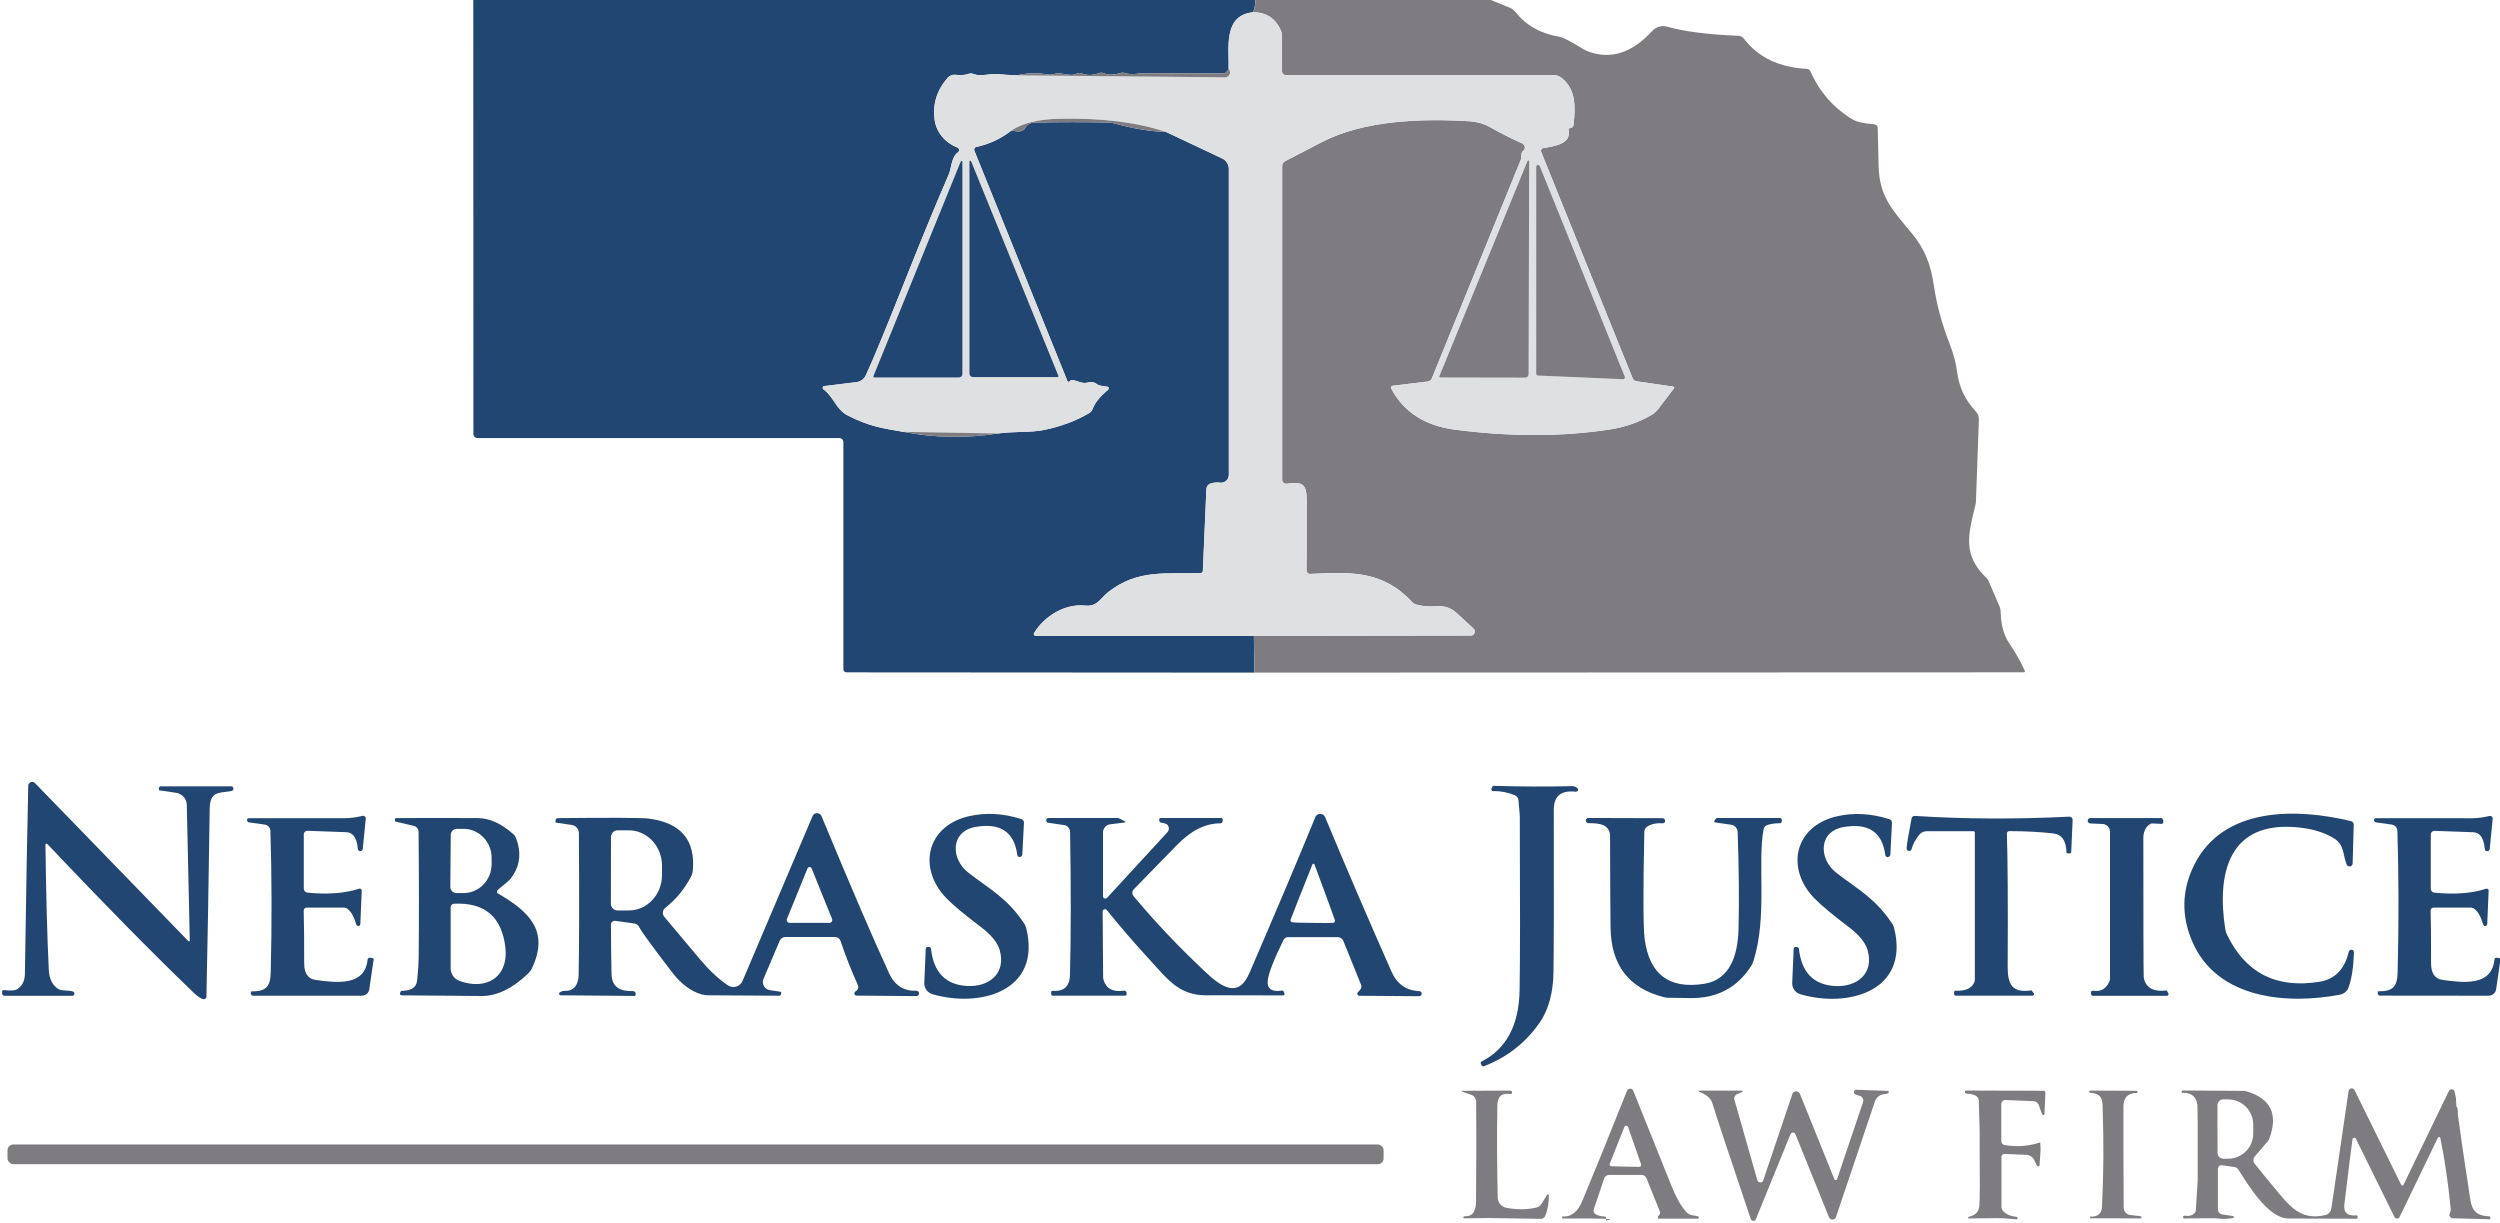
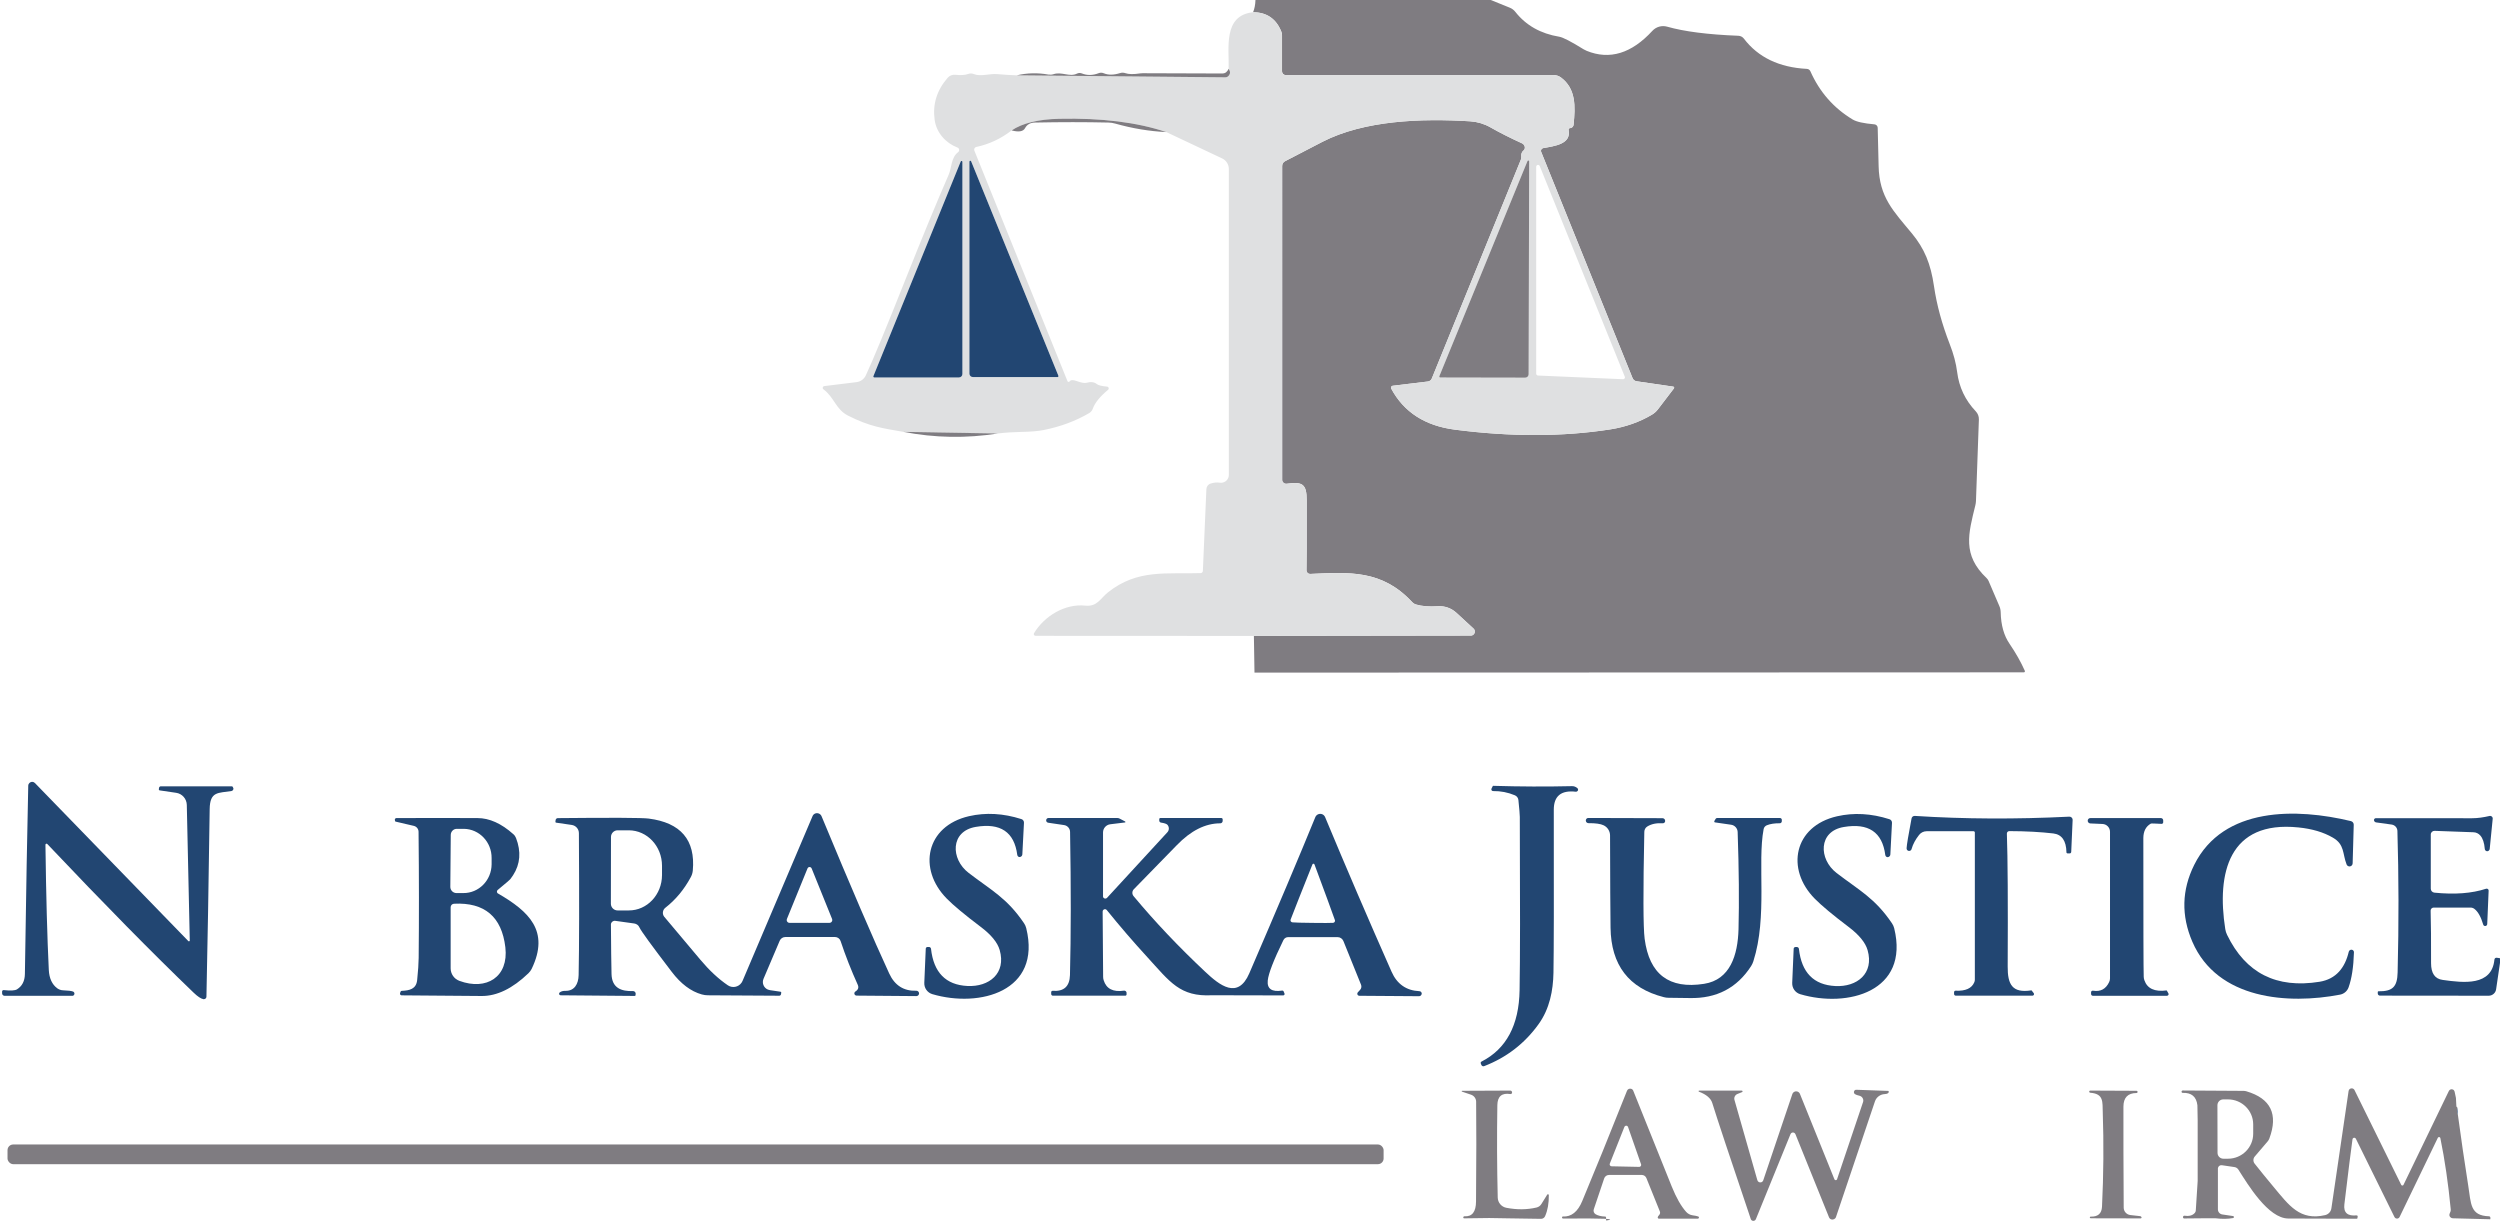
<svg xmlns="http://www.w3.org/2000/svg" id="Layer_1" data-name="Layer 1" viewBox="0 0 462 226">
  <defs>
    <style>
      .cls-1 {
        fill: #224672;
      }

      .cls-2 {
        fill: #dfe0e1;
      }

      .cls-3 {
        fill: #7f7c81;
      }
    </style>
  </defs>
-   <path class="cls-1" d="M232,0c-.03.85-.17,1.61-.44,2.26-5.58.59-4.4,6.62-4.51,10.46-.11.26-.27.47-.46.63-.18.15-.43.23-.74.23-4.46,0-9.36-.02-14.7-.05-.15,0-.29.01-.44.03-1.23.19-2.15.17-2.74-.04-.31-.11-.65-.12-.96-.02-1.18.37-2.19.39-3.03.04-.3-.13-.64-.14-.94-.02-1.11.43-2.16.44-3.14.04-.28-.11-.6-.09-.87.04-1.37.69-2.82-.4-4.34.11-.3.1-.63.12-.95.07-1.97-.35-3.91-.31-5.83.14-1.19-.04-2.38-.11-3.57-.22-1.48-.14-3.1.51-4.38-.01-.33-.14-.71-.15-1.05-.02-.56.21-1.36.26-2.4.15-.52-.05-1.03.15-1.38.55-2.01,2.31-2.81,4.9-2.41,7.78.32,2.34,2,4.27,4.22,5.12.25.1.38.38.28.63-.03.09-.09.16-.16.22-1.32.98-1.18,2.87-1.75,4.17-2.19,5.03-4.89,11.57-8.09,19.62-3.51,8.85-5.92,14.67-7.22,17.46-.32.69-.97,1.16-1.73,1.25l-5.95.73c-.18.02-.31.19-.29.37.01.09.06.17.13.22,2.01,1.48,2.27,3.7,4.54,4.86,4.07,2.06,6.43,2.34,10.25,3.01,5.8,1.12,11.61,1.22,17.43.3,1.37-.17,2.79-.26,4.26-.29,1.79-.03,3.2-.14,4.23-.35,3.14-.63,5.94-1.68,8.41-3.13.32-.19.55-.48.67-.82.39-1.09,1.33-2.25,2.82-3.48.14-.12.16-.34.04-.48-.06-.07-.13-.11-.22-.11-.99-.09-1.62-.25-1.88-.46-.47-.39-1.12-.48-1.93-.25-.35.1-.95,0-1.81-.32-.68-.25-1.11-.23-1.3.06-.07.1-.22.13-.32.06-.04-.02-.06-.06-.08-.1l-17.21-42.61c-.1-.26.02-.55.27-.65.03-.01.05-.02.08-.02,2.37-.5,4.55-1.52,6.54-3.06,1.31.35,2.14.21,2.48-.42.36-.67.97-1.02,1.84-1.03,4.77-.1,9.29-.1,13.58,0,.42,0,.84.07,1.24.19,3.19.9,6.34,1.42,9.45,1.57l10.32,4.87c.75.36,1.23,1.12,1.23,1.95v56.53c0,.8-.65,1.45-1.46,1.45-.08,0-.16,0-.24-.02-.49-.08-1.05-.03-1.66.16-.46.14-.77.55-.79,1.03l-.65,15.12c-.01.22-.19.39-.41.4-6.22.22-11.65-.81-17.13,3.56-1.46,1.17-1.98,2.68-4.2,2.45-3.76-.39-7.56,1.93-9.46,5.09-.09.15-.04.35.11.44.05.03.11.05.17.05l40.35.02.11,6.79-75.38-.05c-.33,0-.59-.27-.59-.59v-41.94c0-.43-.34-.77-.76-.77h-66.85c-.42,0-.76-.34-.76-.76l-.02-80.19h144.53Z" />
  <path class="cls-3" d="M275.5,0l3.48,1.41c.42.16.79.44,1.06.79,1.96,2.49,4.67,4.02,8.12,4.59.68.11,2.18.89,4.49,2.32.19.11.38.21.58.29,4.23,1.72,8.28.49,12.13-3.7.69-.75,1.75-1.05,2.73-.77,3.15.9,7.54,1.46,13.15,1.68.41.01.79.21,1.04.54,2.63,3.45,6.51,5.31,11.63,5.58.28.01.53.18.65.44,1.7,3.83,4.3,6.8,7.81,8.91.71.43,2.05.73,4.04.9.32.03.58.3.59.63.06,2.18.12,4.53.17,7.06.12,5.81,2.76,8.36,6.17,12.49,2.28,2.77,3.46,5.55,4.07,9.77.5,3.42,1.47,6.97,2.9,10.66.71,1.81,1.17,3.54,1.38,5.21.35,2.77,1.5,5.18,3.44,7.22.38.4.59.94.57,1.5l-.54,15.08c-.01.26-.05.51-.11.76-1.29,5.28-2.45,9.18,2.07,13.47.16.15.28.33.37.53l1.99,4.64c.16.36.24.76.25,1.16.05,2.37.6,4.31,1.64,5.82,1.15,1.69,2.09,3.35,2.82,4.99.04.1,0,.22-.1.26-.02.01-.05.02-.08.02l-142.18.05-.11-6.79,40.09-.06c.41,0,.74-.33.74-.74,0-.21-.09-.41-.24-.55l-3.18-2.93c-.92-.84-2.14-1.28-3.39-1.2-1.64.11-3.01,0-4.1-.33-.25-.08-.47-.22-.65-.41-5.58-6.03-11.64-5.56-18.86-5.23-.36.02-.67-.26-.69-.63,0-.02,0-.03,0-.05.04-1.1.05-5.41.04-12.93,0-3-.76-3.48-3.69-3.06-.4.06-.78-.22-.84-.62,0-.04,0-.07,0-.11V30.66c0-.37.2-.7.53-.87,2.87-1.5,5.18-2.7,6.94-3.6,7.73-3.95,18.21-4.34,27.31-3.77,1.31.09,2.58.47,3.72,1.12,1.66.95,3.6,1.93,5.81,2.94.42.19.64.67.49,1.06-.04.11-.12.21-.21.28-.31.25-.45.63-.4,1.14.01.2-.02.39-.09.57l-16.45,40.42c-.12.3-.39.51-.71.55l-6.52.79c-.2.03-.33.21-.31.41,0,.04.02.08.04.11,2.33,4.35,6.26,6.88,11.77,7.59,10.35,1.34,19.92,1.32,28.72-.05,2.83-.45,5.39-1.35,7.68-2.71.42-.25.8-.58,1.1-.97l2.98-3.9c.07-.09.05-.21-.04-.28-.03-.02-.06-.03-.09-.04l-6.77-.99c-.34-.05-.62-.27-.75-.59l-16.89-41.81c-.1-.26.02-.56.29-.66.03-.01.06-.02.09-.03,2.11-.38,5.17-.74,4.7-3.3-.04-.21-.01-.32.08-.34.18-.05.3-.08.35-.09.26-.07.45-.3.48-.57.35-3.43.45-6.67-2.33-8.75-.4-.29-.88-.45-1.37-.45h-49.5c-.38,0-.68-.31-.68-.69v-6.66c0-.25-.05-.5-.15-.73-.96-2.34-2.69-3.52-5.2-3.53.27-.65.41-1.41.44-2.26h43.5Z" />
  <path class="cls-2" d="M231.56,2.26c2.51.01,4.24,1.19,5.2,3.53.1.23.15.48.15.73v6.66c0,.38.3.69.68.69h49.5c.49,0,.97.16,1.37.45,2.78,2.08,2.68,5.32,2.33,8.75-.03.27-.22.5-.48.57-.05.01-.17.04-.35.09-.09.02-.12.13-.08.34.47,2.56-2.59,2.92-4.7,3.3-.28.05-.46.32-.41.6,0,.03.02.06.03.09l16.89,41.81c.13.32.41.54.75.59l6.77.99c.11.02.19.12.17.23,0,.03-.02.07-.04.09l-2.98,3.9c-.3.39-.68.72-1.1.97-2.29,1.36-4.85,2.26-7.68,2.71-8.8,1.37-18.37,1.39-28.72.05-5.51-.71-9.44-3.24-11.77-7.59-.09-.18-.02-.39.16-.48.04-.02.07-.03.11-.04l6.52-.79c.32-.04.59-.25.71-.55l16.45-40.42c.07-.18.1-.37.09-.57-.05-.51.09-.89.4-1.14.33-.26.35-.75.04-1.1-.09-.1-.2-.18-.32-.24-2.21-1.01-4.15-1.99-5.81-2.94-1.14-.65-2.41-1.03-3.72-1.12-9.1-.57-19.58-.18-27.31,3.77-1.76.9-4.07,2.1-6.94,3.6-.33.17-.53.5-.53.87v58c0,.41.33.74.74.74.04,0,.07,0,.11,0,2.93-.42,3.68.06,3.69,3.06.01,7.52,0,11.83-.04,12.93-.01.36.27.67.64.68.02,0,.03,0,.05,0,7.22-.33,13.28-.8,18.86,5.23.18.19.4.33.65.41,1.09.33,2.46.44,4.1.33,1.25-.08,2.47.36,3.39,1.2l3.18,2.93c.3.27.33.74.05,1.05-.14.16-.34.25-.55.24l-40.09.06-40.35-.02c-.18,0-.33-.15-.33-.33,0-.06.02-.11.05-.16,1.9-3.16,5.7-5.48,9.46-5.09,2.22.23,2.74-1.28,4.2-2.45,5.48-4.37,10.91-3.34,17.13-3.56.22,0,.4-.18.41-.4l.65-15.12c.02-.48.33-.89.79-1.03.61-.19,1.17-.24,1.66-.16.8.13,1.55-.4,1.68-1.19.01-.08.02-.16.02-.24V31.23c0-.83-.48-1.59-1.23-1.95l-10.32-4.87c-5.38-1.81-11.98-2.63-19.79-2.46-3.85.09-6.79.8-8.8,2.15-1.99,1.54-4.17,2.56-6.54,3.06-.26.06-.43.32-.37.59,0,.03.01.05.02.08l17.21,42.61c.05.12.19.17.3.12.04-.02.07-.04.1-.08.19-.29.62-.31,1.3-.06.86.31,1.46.42,1.81.32.81-.23,1.46-.14,1.93.25.26.21.89.37,1.88.46.18.01.32.18.3.36,0,.09-.05.17-.12.23-1.49,1.23-2.43,2.39-2.82,3.48-.12.34-.35.63-.67.82-2.47,1.45-5.27,2.5-8.41,3.13-1.03.21-2.44.32-4.23.35-1.47.03-2.89.12-4.26.29l-17.43-.3c-3.82-.67-6.18-.95-10.25-3.01-2.27-1.16-2.53-3.38-4.54-4.86-.14-.11-.17-.32-.06-.46.05-.07.13-.12.22-.13l5.95-.73c.76-.09,1.41-.56,1.73-1.25,1.3-2.79,3.71-8.61,7.22-17.46,3.2-8.05,5.9-14.59,8.09-19.62.57-1.3.43-3.19,1.75-4.17.22-.16.26-.47.1-.69-.06-.07-.13-.13-.22-.16-2.22-.85-3.9-2.78-4.22-5.12-.4-2.88.4-5.47,2.41-7.78.35-.4.86-.6,1.38-.55,1.04.11,1.84.06,2.4-.15.34-.13.72-.12,1.05.02,1.28.52,2.9-.13,4.38.01,1.19.11,2.38.18,3.57.22l38.53.37c.22,0,.43-.09.58-.25.37-.39.38-.83.03-1.32.11-3.84-1.07-9.87,4.51-10.46ZM177.54,29.85l-16.14,39.67c-.03.09,0,.19.09.22.02,0,.04.01.06.01h15.67c.35,0,.63-.28.63-.63h0V29.91c0-.09-.07-.16-.16-.16-.07,0-.13.04-.15.1ZM179.46,29.8c-.03-.08-.12-.13-.21-.09-.06.02-.11.09-.1.15v39.19c0,.35.28.63.63.63h15.66c.09,0,.16-.07.16-.16,0-.02,0-.04-.01-.07l-16.13-39.65ZM282.28,29.76l-16.29,39.76c-.04.09,0,.19.07.22.02.01.05.02.08.02l15.72.03c.35,0,.63-.28.63-.63h0l.1-39.34c0-.09-.07-.16-.16-.16-.07,0-.13.04-.15.1ZM284.55,30.7c-.06-.18-.26-.27-.43-.21-.14.05-.23.19-.23.34v38.23c0,.18.15.33.33.34l15.71.68c.19,0,.35-.14.36-.32,0-.05,0-.1-.03-.15l-15.71-38.91Z" />
  <path class="cls-3" d="M187.91,13.92c1.92-.45,3.86-.49,5.83-.14.32.05.65.03.95-.07,1.52-.51,2.97.58,4.34-.11.27-.13.59-.15.87-.04.98.4,2.03.39,3.14-.04.3-.12.64-.11.94.02.84.35,1.85.33,3.03-.04.31-.1.65-.09.96.02.59.21,1.51.23,2.74.04.15-.02.29-.03.44-.03,5.34.03,10.24.04,14.7.05.31,0,.56-.08.74-.23.19-.16.35-.37.46-.63.35.49.34.93-.03,1.32-.15.16-.36.25-.58.25l-38.53-.37Z" />
  <path class="cls-3" d="M215.54,24.41c-3.11-.15-6.26-.67-9.45-1.57-.4-.12-.82-.18-1.24-.19-4.29-.1-8.81-.1-13.58,0-.87.01-1.48.36-1.84,1.03-.34.63-1.17.77-2.48.42,2.01-1.35,4.95-2.06,8.8-2.15,7.81-.17,14.41.65,19.79,2.46Z" />
  <path class="cls-1" d="M177.54,29.85c.03-.08.12-.13.21-.09.06.02.11.09.1.15v39.21c0,.35-.28.63-.63.63h-15.67c-.09,0-.16-.07-.16-.16,0-.02,0-.04.01-.07l16.14-39.67Z" />
  <path class="cls-1" d="M179.46,29.8l16.13,39.65c.03.09,0,.19-.09.22-.02,0-.04.01-.06.01h-15.66c-.35,0-.63-.28-.63-.63h0V29.86c0-.09.07-.16.16-.16.07,0,.13.04.15.1Z" />
  <path class="cls-3" d="M282.28,29.76c.03-.08.12-.13.21-.09.06.02.11.09.1.15l-.1,39.34c0,.35-.28.63-.63.63h0l-15.72-.03c-.09,0-.16-.07-.17-.16,0-.03,0-.06.02-.08l16.29-39.76Z" />
-   <path class="cls-3" d="M284.55,30.7l15.71,38.91c.07.17-.01.37-.18.44-.05.02-.1.03-.15.03l-15.71-.68c-.18,0-.33-.16-.33-.34V30.83c0-.19.14-.35.32-.36.15,0,.29.08.34.23Z" />
  <path class="cls-3" d="M184.38,80.11c-5.82.92-11.63.82-17.43-.3l17.43.3Z" />
  <path class="cls-1" d="M35.07,173.8l-.55-25.06c-.03-1.13-.86-2.07-1.97-2.23l-3.06-.45c-.09-.01-.15-.09-.14-.18,0,0,0,0,0,0l.04-.29c.03-.16.17-.28.33-.28h13.12c.08,0,.15.05.18.12l.12.27c.02.23-.14.44-.37.48-2.45.4-3.97.03-4.02,3.33-.19,13.56-.39,25.12-.6,34.69,0,.25-.22.45-.48.45-.02,0-.05,0-.07,0-.47-.09-1.07-.49-1.8-1.19-7.55-7.25-16.57-16.41-27.05-27.48-.07-.08-.2-.09-.28-.02-.05.04-.07.1-.07.16.12,9.45.33,17.15.62,23.12.08,1.55.6,2.68,1.55,3.39.32.23.7.37,1.09.38.93.03,1.56.11,1.87.24.2.1.29.34.19.55-.07.14-.2.23-.35.23H.85c-.25,0-.46-.21-.46-.46H.39v-.33c0-.15.12-.27.27-.27.01,0,.03,0,.04,0,1.25.14,2.07.09,2.44-.14.95-.59,1.44-1.53,1.46-2.83.23-15.39.44-27,.62-34.82.02-.4.35-.71.75-.69.18,0,.35.08.48.21l28.36,29.22c.06.06.15.06.21,0,.03-.03.05-.07.05-.12Z" />
  <path class="cls-1" d="M291.48,145.63c.17.13.2.37.07.53-.08.11-.21.16-.34.15-2.71-.31-4.07.79-4.07,3.32.03,16.29.01,26.34-.06,30.13-.06,3.26-.69,6.66-2.77,9.53-2.57,3.57-5.92,6.14-10.03,7.73-.2.09-.44-.02-.53-.23l-.1-.26c-.06-.13,0-.29.13-.35,4.58-2.33,6.93-6.73,7.04-13.18.1-5.64.11-16.32.04-32.03,0-.44-.09-1.48-.26-3.13-.04-.38-.29-.72-.65-.87-1.29-.54-2.63-.8-4.03-.78-.18,0-.32-.14-.32-.32,0-.05.01-.1.03-.14l.25-.49s.02-.02.03-.02c4.99.15,9.85.17,14.58.06.35-.01.68.1.99.35Z" />
  <path class="cls-1" d="M143.99,184.01l-13.14-.08c-.39,0-.78-.05-1.16-.16-2.01-.56-3.86-1.95-5.55-4.17-3.69-4.83-5.68-7.56-5.96-8.19-.17-.41-.54-.69-.97-.75l-3.52-.49c-.39-.05-.74.23-.79.61,0,.03,0,.06,0,.1.03,4.19.06,7.23.11,9.13.07,2.58,1.81,3.21,3.97,3.14.26,0,.48.2.49.45,0,.03,0,.06,0,.09l-.03.25c0,.06-.07.11-.13.11l-13.71-.12c-.16,0-.29-.14-.28-.3,0-.09.04-.17.11-.22.26-.21.61-.31,1.05-.3,1.66.04,2.42-1.25,2.45-2.92.11-5.15.12-13.89.05-26.22,0-.77-.57-1.41-1.32-1.52l-2.88-.42c-.09,0-.15-.09-.14-.18,0,0,0,0,0-.01l.04-.3c.03-.2.2-.35.41-.35,10.01-.1,15.6-.07,16.77.08,5.95.76,8.68,3.96,8.17,9.61-.04.43-.17.85-.38,1.23-1.24,2.3-2.81,4.18-4.7,5.65-.51.4-.6,1.15-.2,1.66,0,.01.02.02.03.03.85,1.01,3.06,3.65,6.64,7.9,1.67,1.99,3.37,3.57,5.08,4.73.84.57,1.98.35,2.55-.49.07-.1.12-.2.17-.31l12.94-30.46c.19-.46.72-.67,1.18-.47.22.09.39.27.48.48,5.45,13.14,9.62,22.83,12.51,29.08,1.02,2.2,2.69,3.26,5.01,3.18.26-.01.49.2.5.47,0,0,0,.01,0,.02v.03c-.01.26-.23.47-.5.47l-11.04-.09c-.23,0-.41-.18-.42-.4,0-.15.07-.28.2-.36.52-.33.66-.74.43-1.25-1.19-2.63-2.25-5.32-3.17-8.08-.15-.44-.56-.74-1.03-.74h-9.17c-.46,0-.87.27-1.05.69l-2.99,7.03c-.33.77.03,1.67.8,1.99.12.05.25.09.38.11l1.96.29c.09.01.15.09.14.17,0,0,0,0,0,0l-.05.29c-.02.16-.16.28-.32.28ZM112.91,154.67l-.02,12.34c0,.68.56,1.24,1.24,1.24h2.05c3.4.02,6.15-2.91,6.16-6.53v-1.72c0-3.62-2.74-6.55-6.14-6.56h-2.05c-.68-.01-1.24.55-1.24,1.23h0ZM149.99,160.48c-.09-.21-.32-.31-.53-.23-.1.04-.18.12-.23.23l-3.81,9.35c-.11.27.02.57.29.68.06.03.13.04.2.04h7.37c.29,0,.53-.24.53-.52,0-.07-.01-.13-.04-.2l-3.78-9.35Z" />
  <path class="cls-1" d="M171.43,175h.26c.18.01.34.15.36.34.49,4.38,2.73,6.67,6.73,6.87,3.99.2,7.2-2.32,5.96-6.65-.4-1.39-1.57-2.82-3.51-4.28-2.9-2.19-4.99-3.92-6.26-5.21-5.41-5.47-3.88-13.4,4.1-15.24,3.11-.71,6.34-.53,9.69.54.29.09.48.36.47.67-.17,3.32-.27,5.26-.3,5.82-.01.21-.11.37-.3.47-.2.12-.46.04-.58-.17-.03-.05-.05-.11-.06-.18-.55-4.23-3.11-5.95-7.67-5.17-4.73.8-4.66,5.94-1.33,8.49,4.21,3.24,7.07,4.62,10.25,9.31.19.28.33.59.41.92,2.87,11.7-8.62,14.76-17.35,12.19-.92-.27-1.53-1.13-1.49-2.09l.27-6.32c.01-.18.17-.32.35-.31,0,0,0,0,0,0Z" />
  <path class="cls-1" d="M433.64,159.72c-.76-1.98-.34-3.66-2.52-4.92-1.73-1.01-3.86-1.64-6.37-1.89-12.87-1.32-15.14,8.43-13.52,18.79.06.37.17.73.34,1.07,3.43,7.07,9.12,9.95,17.09,8.66,3.07-.5,4.7-2.61,5.39-5.54.06-.26.32-.43.58-.38.24.05.4.26.38.5-.08,2.69-.41,4.84-.99,6.45-.25.7-.85,1.21-1.58,1.35-9.53,1.83-22.65.95-27.29-9.77-2.08-4.82-1.97-9.56.34-14.21,5.38-10.83,19-10.49,28.96-8.09.32.08.53.36.52.68l-.2,7.11c0,.32-.25.58-.57.59-.25,0-.48-.16-.56-.4Z" />
  <path class="cls-1" d="M203.83,165.63c0,.24.19.43.43.43.12,0,.24-.05.32-.14l11.16-12.13c.35-.38.35-.98,0-1.37-.17-.18-.56-.31-1.17-.4-.19-.02-.34-.18-.34-.38v-.26c0-.12.09-.21.2-.21h11.27c.14,0,.25.11.25.24h0v.3c0,.24-.2.44-.45.44-2.75,0-5.43,1.35-8.03,4.04-1.53,1.57-4.17,4.29-7.94,8.14-.34.35-.36.89-.05,1.27,3.95,4.75,8.37,9.41,13.24,13.98,2.69,2.53,6.04,5.18,8.15.29,5.23-12.13,9.3-21.75,12.2-28.86.2-.5.78-.74,1.28-.54.24.1.43.29.53.53,3.85,9.25,7.94,18.77,12.28,28.57,1.01,2.29,2.73,3.49,5.15,3.6.24.01.43.21.43.45h0c-.02.27-.24.48-.5.48l-11.04-.08c-.21,0-.38-.18-.37-.39,0-.09.04-.18.1-.25l.42-.46c.24-.26.3-.63.17-.95l-3.26-8.07c-.18-.43-.6-.72-1.07-.72h-9.15c-.36,0-.69.21-.86.54-1.81,3.7-2.77,6.19-2.9,7.48-.15,1.53.74,2.15,2.65,1.86.12-.02.24.04.29.16l.15.37c.06.13,0,.28-.14.34-.03.01-.07.02-.1.02-8.73-.02-13.11-.03-13.14-.03-5.95.31-7.77-2.46-11.98-7.06-2.58-2.81-5.07-5.71-7.48-8.69-.15-.18-.42-.21-.61-.05-.1.08-.15.2-.15.32l.09,12.08c0,.21.03.42.1.63.49,1.58,1.74,2.22,3.75,1.92.23-.03.44.13.48.36,0,.02,0,.04,0,.06v.27c0,.13-.1.24-.23.24h-13.39c-.17,0-.31-.14-.31-.32h0v-.32c0-.14.11-.26.25-.26,0,0,.01,0,.02,0,2.07.16,3.14-.81,3.2-2.9.19-7.38.2-16.2.02-26.47-.01-.63-.48-1.17-1.11-1.26l-2.91-.43c-.24-.02-.42-.23-.4-.48.02-.24.23-.42.48-.4h12.65c.16,0,.32.04.46.12l1.01.53s.07.07.05.12c-.02.03-.05.06-.09.06l-2.7.33c-.77.09-1.35.74-1.35,1.51v11.8ZM242.59,170.55c2.01.03,3.27.02,3.76-.01.21-.02.38-.2.36-.41,0-.03,0-.07-.02-.1-.59-1.67-1.84-5.09-3.77-10.27-.04-.1-.1-.15-.19-.15-.09,0-.16.05-.2.15-2.05,5.13-3.39,8.52-4.02,10.17-.08.2.02.42.22.49.03.01.07.02.11.03.49.05,1.74.08,3.75.1Z" />
  <path class="cls-1" d="M331.82,175.01h.26c.18.01.34.15.36.34.49,4.38,2.73,6.67,6.73,6.87,3.99.21,7.2-2.31,5.96-6.64-.4-1.39-1.57-2.82-3.5-4.28-2.9-2.19-4.99-3.93-6.26-5.22-5.41-5.47-3.87-13.4,4.11-15.23,3.11-.71,6.34-.53,9.69.54.29.09.48.36.47.67-.17,3.32-.27,5.26-.3,5.82-.01.21-.11.37-.3.47-.2.12-.46.04-.58-.17-.03-.05-.05-.11-.06-.18-.55-4.23-3.11-5.95-7.67-5.17-4.73.79-4.66,5.93-1.34,8.49,4.21,3.24,7.07,4.62,10.25,9.31.19.28.33.59.41.92,2.86,11.7-8.63,14.76-17.36,12.18-.92-.27-1.53-1.13-1.49-2.09l.27-6.32c.01-.18.17-.32.35-.31,0,0,0,0,0,0Z" />
  <path class="cls-1" d="M382.76,157.43c0,.16-.14.29-.29.28,0,0,0,0-.01,0h-.4c-.1-.02-.18-.1-.18-.2-.04-2.14-.85-3.3-2.43-3.49-2.31-.27-5.02-.42-8.13-.43-.25,0-.45.2-.45.45,0,0,0,.01,0,.02.16,4.55.21,12.74.15,24.57-.02,3.29.83,4.94,4.37,4.39.01,0,.03,0,.04,0l.39.5c.1.12.09.31-.04.41-.05.04-.12.07-.19.07h-14.16c-.18,0-.32-.14-.32-.32,0,0,0-.01,0-.02v-.33c.02-.14.14-.26.28-.25,0,0,0,0,0,0,1.84.09,2.99-.43,3.46-1.56.07-.15.1-.31.1-.47v-27.2c0-.13-.11-.24-.24-.24h-8.67c-.55,0-1.07.26-1.4.69-.67.85-1.13,1.71-1.37,2.56-.04.26-.28.43-.54.39-.26-.04-.43-.28-.39-.54.03-.59.33-2.41.91-5.45.05-.29.31-.5.61-.48,9.15.59,18.66.63,28.53.14.33-.02.61.22.63.55,0,.02,0,.04,0,.06l-.26,5.89Z" />
-   <path class="cls-1" d="M66.85,164.58l-.26,6.17c0,.21-.17.38-.38.38-.18,0-.33-.12-.37-.29-.41-1.41-.95-2.37-1.61-2.88-.21-.16-.46-.24-.72-.24h-6.83c-.31,0-.56.25-.56.56,0,0,0,0,0,.01.07,2.37.1,5.61.09,9.72,0,1.87.71,2.9,2.16,3.09,3.87.53,9.08,1.16,9.56-3.77.02-.21.2-.36.4-.34,0,0,.02,0,.03,0l.5.07c.12.02.21.13.19.25,0,0,0,0,0,0l-.81,5.52c-.1.68-.68,1.18-1.37,1.18h-20.11c-.22,0-.4-.18-.4-.4v-.27c0-.07.05-.13.12-.13,2.63.02,3.49-.83,3.55-3.5.22-9.06.2-17.78-.06-26.16-.02-.59-.46-1.08-1.05-1.17l-2.88-.4c-.22-.03-.39-.21-.4-.43v-.02c.01-.19.17-.33.36-.33,5.01-.01,10.93-.01,17.76,0,1.08,0,2.12-.17,3.25-.43.26-.06.53.11.58.38.01.05.01.1,0,.15l-.55,5.56c-.02.23-.21.42-.44.44h-.03c-.23,0-.42-.19-.44-.42-.09-1.14-.37-1.97-.83-2.49-.32-.37-.78-.59-1.27-.6l-7.19-.26c-.38-.01-.69.28-.7.66,0,0,0,.01,0,.02v10.01c0,.38.29.7.67.74,3.75.37,6.94.13,9.56-.73.19-.06.39.04.45.23.01.04.02.08.02.12Z" />
  <path class="cls-1" d="M459.43,164.24c.19-.06.39.04.45.22.01.04.02.08.02.13l-.26,6.17c0,.21-.18.38-.39.37-.17,0-.32-.12-.36-.29-.41-1.4-.95-2.36-1.61-2.87-.21-.16-.46-.25-.72-.25h-6.82c-.31,0-.56.25-.56.56,0,0,0,0,0,.01.07,2.37.09,5.61.08,9.71,0,1.87.71,2.9,2.16,3.09,3.86.54,9.07,1.17,9.55-3.76.02-.21.2-.36.4-.34,0,0,.02,0,.03,0l.5.07c.12.02.21.13.19.25,0,0,0,0,0,0l-.81,5.52c-.1.68-.69,1.18-1.37,1.18l-20.1-.02c-.22,0-.4-.18-.4-.4h0v-.27c0-.07.05-.13.12-.13,2.63.03,3.49-.82,3.55-3.49.23-9.05.21-17.77-.04-26.15-.02-.59-.46-1.08-1.05-1.17l-2.88-.4c-.22-.03-.39-.21-.4-.43v-.02c.01-.19.17-.33.36-.33,5.01,0,10.92,0,17.75.01,1.08,0,2.12-.16,3.25-.42.26-.06.53.11.58.38.01.05.01.1,0,.15l-.55,5.55c-.02.23-.21.42-.44.44h-.03c-.23,0-.42-.19-.44-.42-.09-1.14-.37-1.97-.83-2.49-.32-.37-.78-.59-1.27-.6l-7.18-.26c-.38-.01-.69.28-.7.66,0,0,0,.01,0,.02v10c-.01.38.28.7.66.74,3.75.38,6.93.14,9.55-.72Z" />
  <path class="cls-1" d="M92.04,165.12c5.68,3.3,9.59,6.9,6.22,13.91-.15.3-.35.58-.6.82-2.94,2.83-5.84,4.24-8.69,4.21-8.47-.07-13.38-.11-14.75-.12-.17,0-.31-.15-.3-.32,0-.03,0-.06.01-.08l.1-.29c.03-.08.1-.13.19-.14,1.45-.06,2.69-.32,2.87-1.98.18-1.72.27-3.09.28-4.11.07-7.02.07-14.79-.02-23.3,0-.53-.37-.98-.88-1.1l-3.38-.79s-.07-.05-.08-.09l-.05-.28c.02-.16.15-.28.31-.28,5.51-.02,10.49-.02,14.96,0,2.21,0,4.43,1,6.64,2.98.22.19.38.43.49.7.97,2.52.79,4.81-.54,6.88-.15.23-.3.46-.47.67-.13.18-.92.86-2.37,2.05-.17.14-.2.39-.06.57.03.04.07.08.12.1ZM83.3,154.28l-.08,9.62c0,.62.5,1.13,1.12,1.14h1.27c2.87.03,5.22-2.35,5.24-5.32v-1.14c.03-2.96-2.27-5.38-5.14-5.41h-1.27c-.62-.02-1.13.49-1.14,1.11h0ZM83.28,167.66v11.28c0,1.04.64,1.96,1.61,2.32,4.99,1.85,9.14-.7,8.5-6.2-.67-5.65-3.83-8.33-9.49-8.05-.35.02-.62.3-.62.65Z" />
  <path class="cls-1" d="M307.72,151.74v.02c-.02.22-.21.39-.43.38,0,0,0,0-.01,0-1.17-.07-2.13.13-2.88.61-.33.21-.52.58-.53.97-.23,11.07-.21,17.66.06,19.76.85,6.57,4.52,9.35,10.99,8.33,4.81-.75,6.23-5.29,6.36-10.11.13-5.03.08-11.01-.16-17.94-.02-.68-.53-1.25-1.21-1.35l-2.97-.43c-.09,0-.16-.1-.15-.2,0-.03.01-.05.03-.07l.24-.4c.06-.09.15-.14.26-.14h11.63c.18,0,.33.15.33.33v.26c0,.21-.17.38-.37.38-.95-.01-1.75.11-2.4.37-.3.12-.53.39-.59.71-1.19,6.24.75,16.17-1.9,24.43-.1.31-.24.61-.41.88-2.61,4.05-6.39,6.02-11.36,5.91-.23,0-1.53-.02-3.9-.05-.3,0-.6-.04-.89-.12-6.46-1.65-9.74-5.93-9.83-12.84-.04-2.79-.07-8.46-.09-17.03,0-.81-.47-1.55-1.2-1.89-.56-.27-1.49-.4-2.78-.39-.27,0-.49-.2-.5-.47,0,0,0,0,0-.01v-.02c0-.25.19-.45.44-.46,0,0,0,0,.01,0l13.72.04c.27,0,.49.22.49.49,0,.02,0,.04,0,.05Z" />
  <path class="cls-1" d="M386.29,152.17c-.27-.01-.49-.24-.48-.51,0-.27.23-.49.5-.48h13.02c.24,0,.43.19.43.43h0v.35c0,.16-.13.29-.29.29,0,0,0,0-.01,0-1.25-.07-1.91-.09-1.98-.05-.92.52-1.38,1.41-1.39,2.67,0,15.87.02,24.42.07,25.63,0,.22.05.43.12.64.53,1.55,1.9,2.18,4.1,1.89.02,0,.04.01.05.03l.29.51c.08.14.03.33-.12.41-.05.03-.1.04-.15.04h-13.68c-.19,0-.34-.15-.34-.34h0v-.3c0-.17.13-.3.3-.3.02,0,.04,0,.06,0,1.38.23,2.37-.3,2.98-1.59.11-.22.16-.45.16-.69v-27.08c0-.78-.61-1.42-1.39-1.45l-2.25-.1Z" />
  <path class="cls-3" d="M313.82,224.8c.11.04.17.15.14.26-.03.09-.11.15-.21.15h-7.18c-.12,0-.22-.1-.22-.22,0-.02,0-.03,0-.05.03-.12.11-.25.24-.38.19-.18.25-.46.15-.69l-2.49-6.17c-.14-.34-.48-.57-.85-.57h-6.05c-.41,0-.77.26-.9.65l-1.92,5.7c-.12.35.03.73.35.92.46.26,1.04.4,1.75.42.1,0,.17.08.17.18v.49s.03.06.06.06c0,0,0,0,.01,0,2.07-.31-.59-.43-8-.36-.11,0-.2-.08-.21-.19,0,0,0,0,0-.01h0c0-.1.07-.18.16-.18,0,0,0,0,0,0,1.55.09,2.75-.86,3.58-2.86,2.32-5.55,5.08-12.34,8.27-20.37.12-.32.48-.48.8-.36.17.06.3.19.36.36,1.55,3.89,3.93,9.79,7.12,17.72.83,2.05,1.71,3.6,2.65,4.65.31.35.74.58,1.2.64.44.06.78.13,1.01.21ZM297.49,215.04c-.07.19.02.39.21.47.04.02.08.02.12.02l5.1.11c.2,0,.36-.15.37-.35,0-.04,0-.09-.02-.13l-2.41-6.9c-.07-.19-.28-.28-.46-.21-.09.04-.17.11-.21.2l-2.7,6.79Z" />
  <path class="cls-3" d="M453.86,202.96l.08,1.51c.06.08.12.16.19.24-.11.49-.08.91.08,1.26.59,4.38,1.23,8.76,1.92,13.14.53,3.34.32,5.55,3.84,5.66.14,0,.25.12.25.26v.25s-.01.04-.03.04h0l-6.88-.18c-.14,0-.28-.04-.39-.12-.31-.22-.36-.53-.15-.93.11-.19.15-.39.13-.58-.46-4.79-1.1-9.18-1.92-13.18-.03-.14-.16-.22-.29-.2-.08.02-.14.07-.18.14l-7.06,14.62c-.12.27-.44.38-.7.26-.11-.05-.2-.14-.26-.26l-7.12-14.44c-.07-.17-.27-.24-.44-.17-.11.05-.18.15-.19.27-.25,1.75-.75,5.76-1.5,12.01-.18,1.53.57,2.21,2.25,2.04.1-.01.2.06.21.16,0,.02,0,.04,0,.05l-.05.33s-.05.08-.1.08c-.81-.01-5.03-.03-12.66-.04-3.73,0-7.5-6.31-9.23-9.03-.16-.26-.44-.44-.75-.48l-2.31-.34c-.36-.05-.68.2-.73.55,0,.03,0,.06,0,.09v7.52c0,.47.34.87.81.94l1.96.29c.1,0,.19.09.19.19s-.09.19-.19.19h0c-.93.17-1.98.19-3.17.04h-2.67l-3.17.03c-.12,0-.22-.11-.21-.25,0,0,0-.02,0-.02h0c.01-.15.14-.26.29-.24,0,0,0,0,.01,0,.86.13,1.49-.05,1.9-.54.09-.11.15-.25.16-.4l.35-5.47v-11.21s-.05-2.79-.05-2.79c-.19-1.59-1.09-2.35-2.72-2.29-.11,0-.2-.08-.21-.19,0,0,0,0,0-.01h0c0-.13.09-.23.21-.24,0,0,0,0,.01,0l11.24.07c.18,0,.36.03.53.08,4.5,1.33,5.91,4.24,4.23,8.74-.07.19-.18.37-.31.52l-2.39,2.8c-.31.37-.32.92-.02,1.3,1.1,1.39,2.25,2.81,3.46,4.25,2.93,3.52,4.93,6.35,9.58,5.27.6-.14,1.06-.63,1.15-1.25l3.18-21.69c.05-.32.35-.53.66-.48.18.03.34.14.43.31l8.63,17.51c.06.12.2.17.32.11.05-.02.09-.06.11-.11l8.38-17.34c.14-.28.48-.4.76-.26.15.07.26.22.3.38l.26,1.23ZM409.78,204.26l.02,8.8c0,.59.49,1.07,1.08,1.07h.86c2.57,0,4.66-2.08,4.65-4.63v-1.72c0-2.55-2.1-4.62-4.67-4.61h-.86c-.6,0-1.08.48-1.08,1.08,0,0,0,0,0,.01Z" />
  <path class="cls-3" d="M321.94,201.82l-.87.35c-.43.18-.67.65-.54,1.1l4.23,14.83c.09.3.4.48.7.39.18-.05.33-.19.39-.37l5.37-15.92c.13-.39.55-.61.95-.48.21.07.38.23.46.44l6.37,15.77c.05.13.2.2.34.15.07-.03.13-.09.15-.16l4.8-14.25c.16-.47-.09-.98-.57-1.15-.02,0-.05-.02-.07-.02-.39-.09-.68-.19-.85-.3-.2-.13-.26-.4-.13-.61.08-.13.23-.21.38-.2l5.9.21s.07.03.08.07c.06.32-.19.49-.74.52-.82.04-1.54.57-1.8,1.35l-7.2,21.37c-.12.36-.52.55-.88.43-.19-.06-.34-.21-.41-.39l-6.21-15.37c-.11-.25-.4-.36-.64-.26-.11.05-.21.14-.26.26l-6.41,15.74c-.11.25-.4.37-.66.26-.13-.05-.23-.16-.27-.29-3.83-11.35-6.21-18.5-7.12-21.45-.27-.87-1.08-1.57-2.45-2.09-.06-.01-.09-.06-.08-.12.01-.06.06-.09.12-.08h7.86c.08,0,.14.05.15.13,0,.06-.03.12-.09.14Z" />
-   <path class="cls-3" d="M377.03,211.11l.07,1.35-.19,2.84c-.01.14-.14.25-.28.24-.09,0-.17-.06-.21-.14l-.51-1.04c-.27-.55-.82-.91-1.43-.94l-4.07-.17c-.29-.01-.53.21-.54.5,0,0,0,.01,0,.02v9.27c0,.21.07.42.19.6.47.68,1.33,1.09,2.58,1.22.13.02.23.13.21.27,0,0,0,0,0,0,0,.12-.12.21-.25.2,0,0,0,0,0,0l-2.31-.19-1.08-.03-5.35.06c-.08,0-.15-.06-.16-.14-.01-.08.04-.16.12-.17,0,0,0,0,0,0,1.23-.24,1.89-.94,1.97-2.11.09-1.43.11-4.92.05-10.46v-3.27s-.16-5.59-.16-5.59c-.01-.39-.22-.75-.56-.94-.45-.25-.99-.38-1.63-.37-.21,0-.38-.16-.39-.37,0-.01,0-.02,0-.03v-.03c.03-.1.12-.16.22-.16l14.36.05c.17,0,.31.14.31.32,0,0,0,0,0,.01l-.17,3.95c-.01.12-.12.21-.24.2-.08,0-.15-.06-.18-.13-.29-.72-.49-1.28-.62-1.68-.13-.43-.52-.73-.97-.75l-5.2-.22c-.41-.02-.75.3-.77.71,0,.01,0,.02,0,.03v6.86c0,.35.26.66.61.72,2.3.39,4.49.22,6.58-.49Z" />
  <path class="cls-3" d="M278.21,225.14l-3-.05-4.65.06c-.08,0-.15-.07-.15-.15h0c0-.13.1-.23.22-.23,0,0,0,0,.01,0,1.41.09,2.12-.82,2.13-2.74.07-7.97.07-14.12.02-18.45-.01-.58-.39-1.09-.94-1.28l-1.69-.57s-.06-.07-.04-.11c.01-.02.03-.04.06-.04l8.92-.04c.18,0,.33.15.33.34,0,0,0,.01,0,.02v.03c-.01.15-.15.27-.31.25,0,0,0,0-.01,0-1.57-.25-2.37.43-2.4,2.04-.09,5.72-.07,11.42.07,17.1.02.92.69,1.71,1.59,1.88,1.96.38,3.82.36,5.58-.05.38-.09.7-.32.9-.65l1.08-1.74c.05-.07.15-.09.22-.04.04.03.06.07.07.12.02,1.52-.21,2.82-.69,3.91-.13.3-.43.5-.76.49l-6.56-.1Z" />
  <path class="cls-3" d="M386.29,201.94c-.12-.01-.21-.11-.2-.23h0c0-.1.08-.17.18-.17l8.55.04c.11,0,.2.09.21.2h0c0,.12-.09.21-.2.21h0c-1.61.01-2.41.85-2.42,2.51-.01,4.92,0,11.14.05,18.67,0,.7.53,1.29,1.23,1.37l1.78.2c.15.01.27.12.3.27h0c-.02.09-.09.15-.18.15l-9.22-.02c-.09,0-.16-.06-.18-.15,0-.09.07-.16.16-.16,0,0,0,0,.01,0,1.33.05,2.03-.56,2.09-1.84.29-5.93.33-11.74.14-17.43-.07-1.93.21-3.42-2.3-3.62Z" />
  <path class="cls-1" d="M453.94,204.47l-.08-1.51.08,1.51Z" />
  <path class="cls-1" d="M406.13,207.04l-.06-2.79.06,2.79Z" />
  <path class="cls-1" d="M454.21,205.97c-.16-.35-.19-.77-.08-1.26l.08,1.26Z" />
  <rect class="cls-3" x="1.39" y="211.5" width="254.3" height="3.64" rx="1.05" ry="1.05" />
  <path class="cls-1" d="M278.21,225.14l-3-.05,3,.05Z" />
  <path class="cls-1" d="M370.29,225.14l-1.08-.03,1.08.03Z" />
</svg>